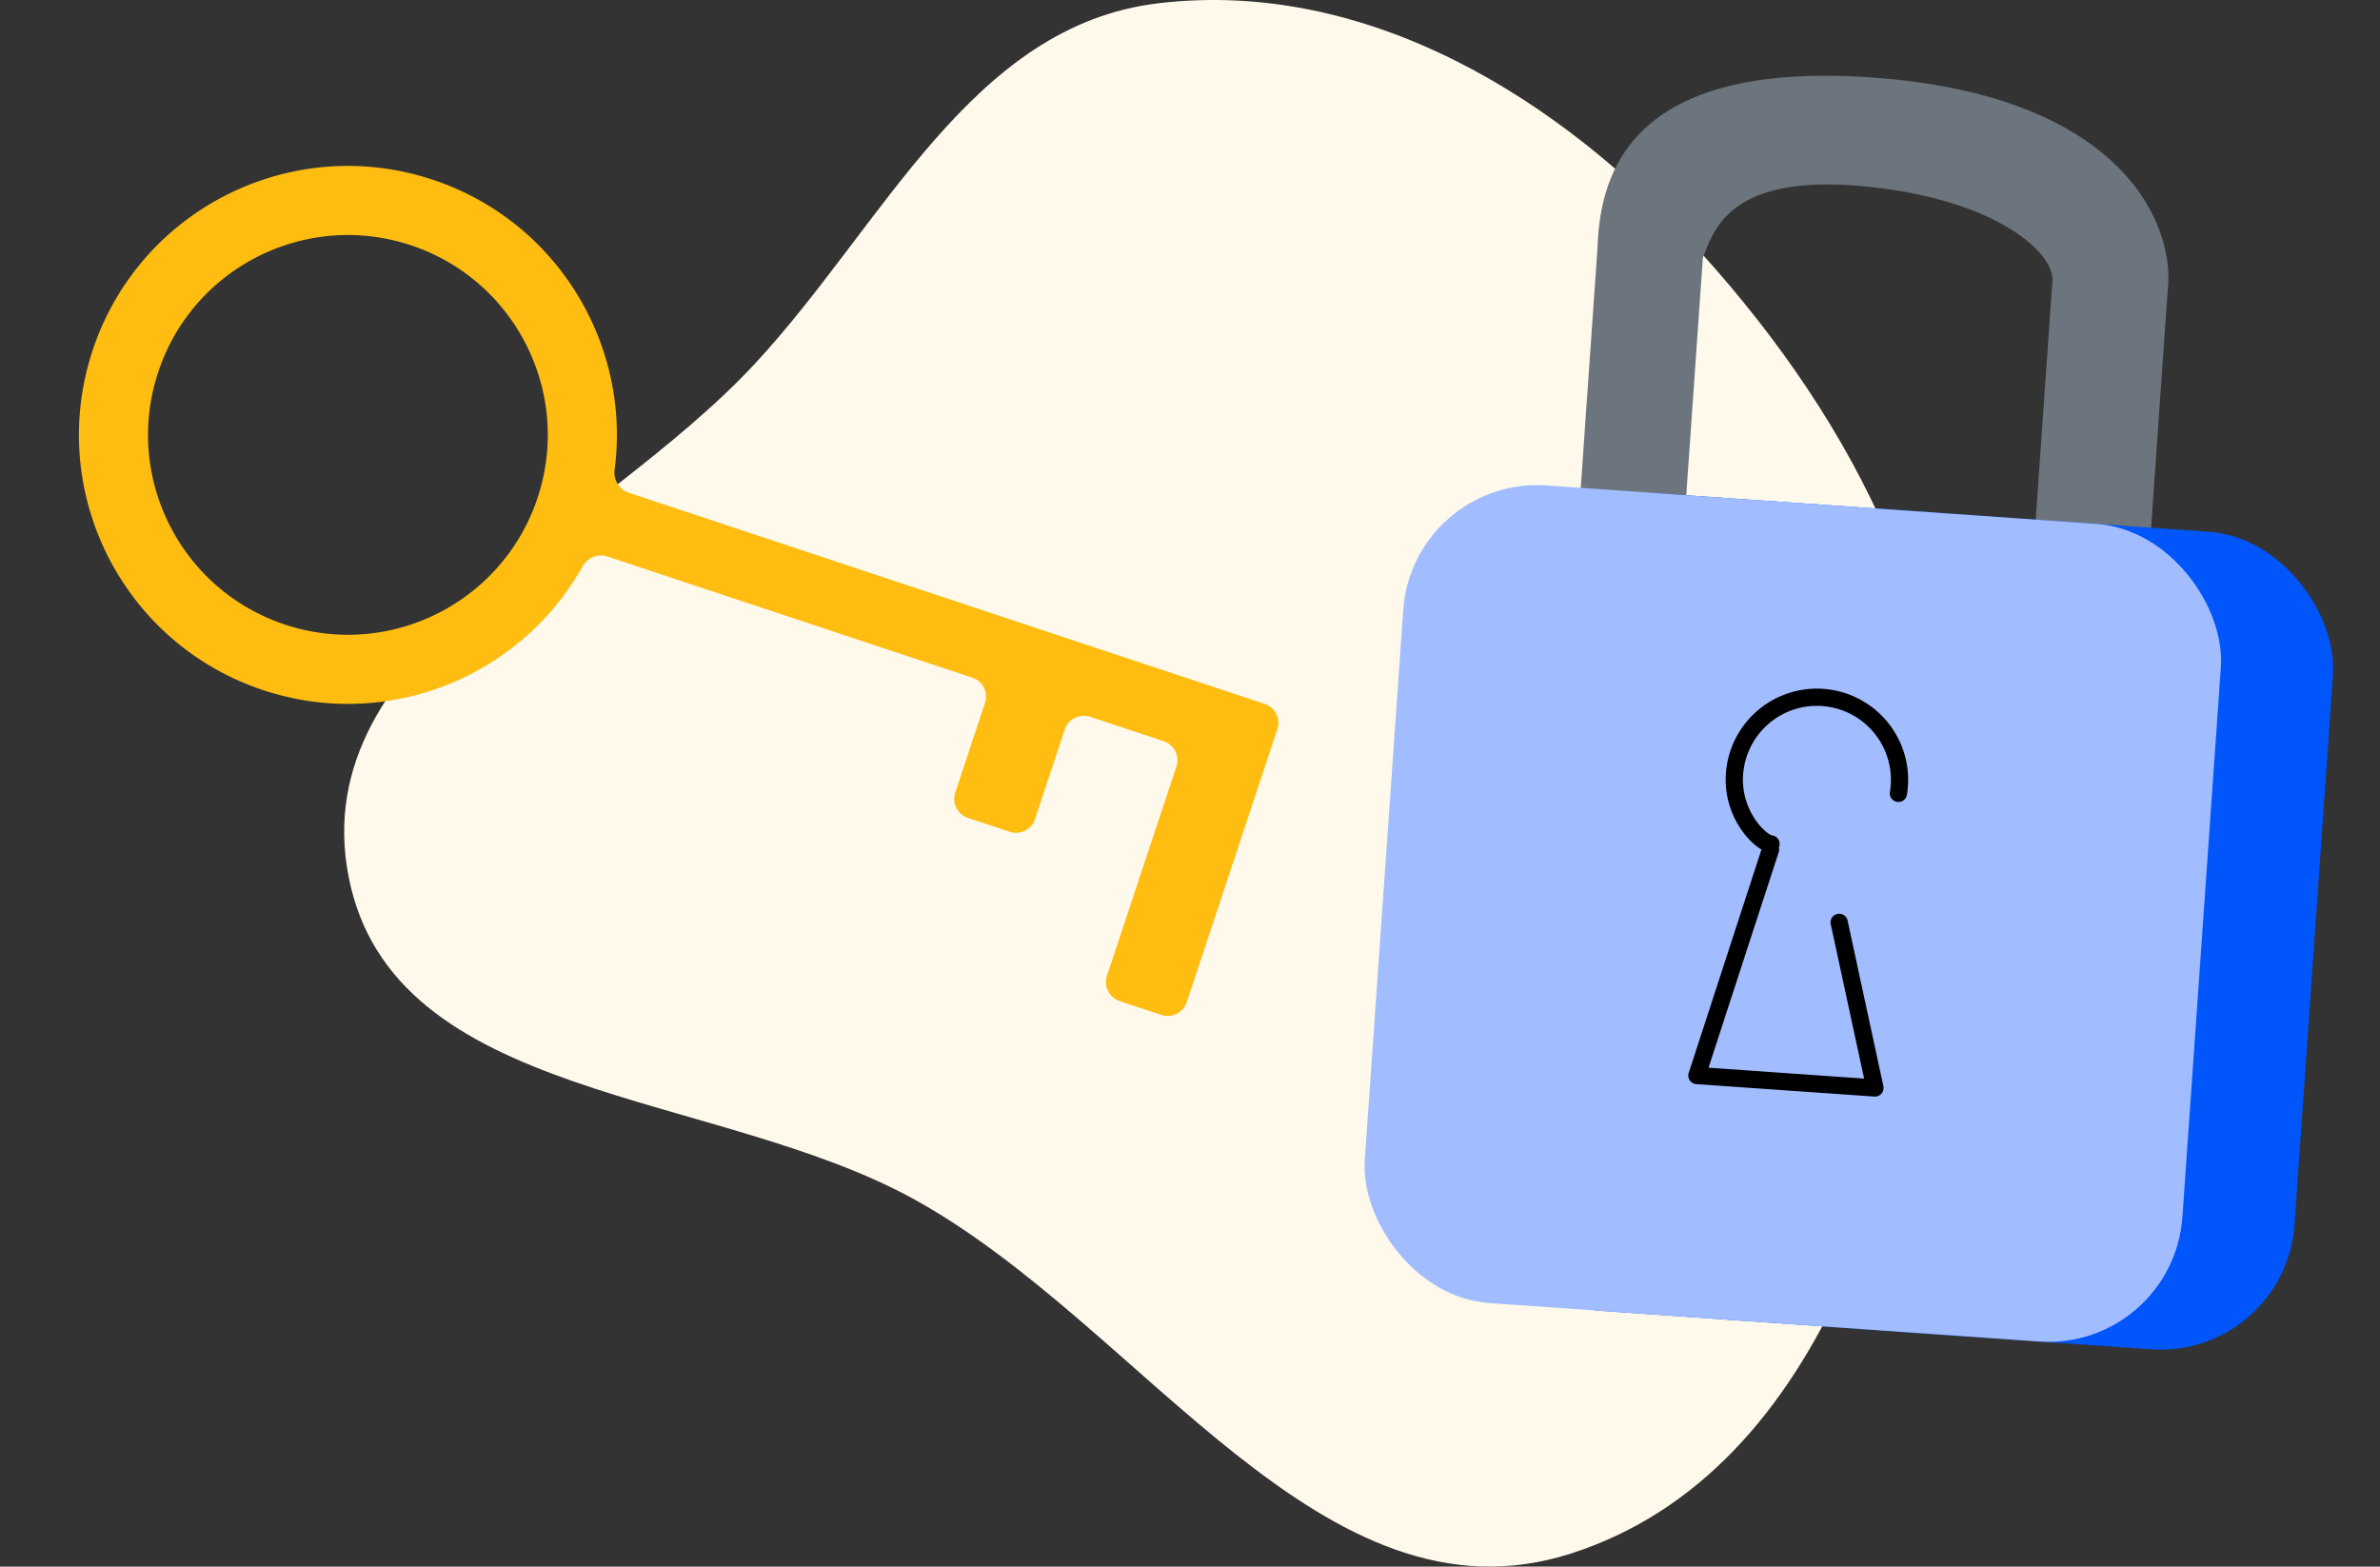
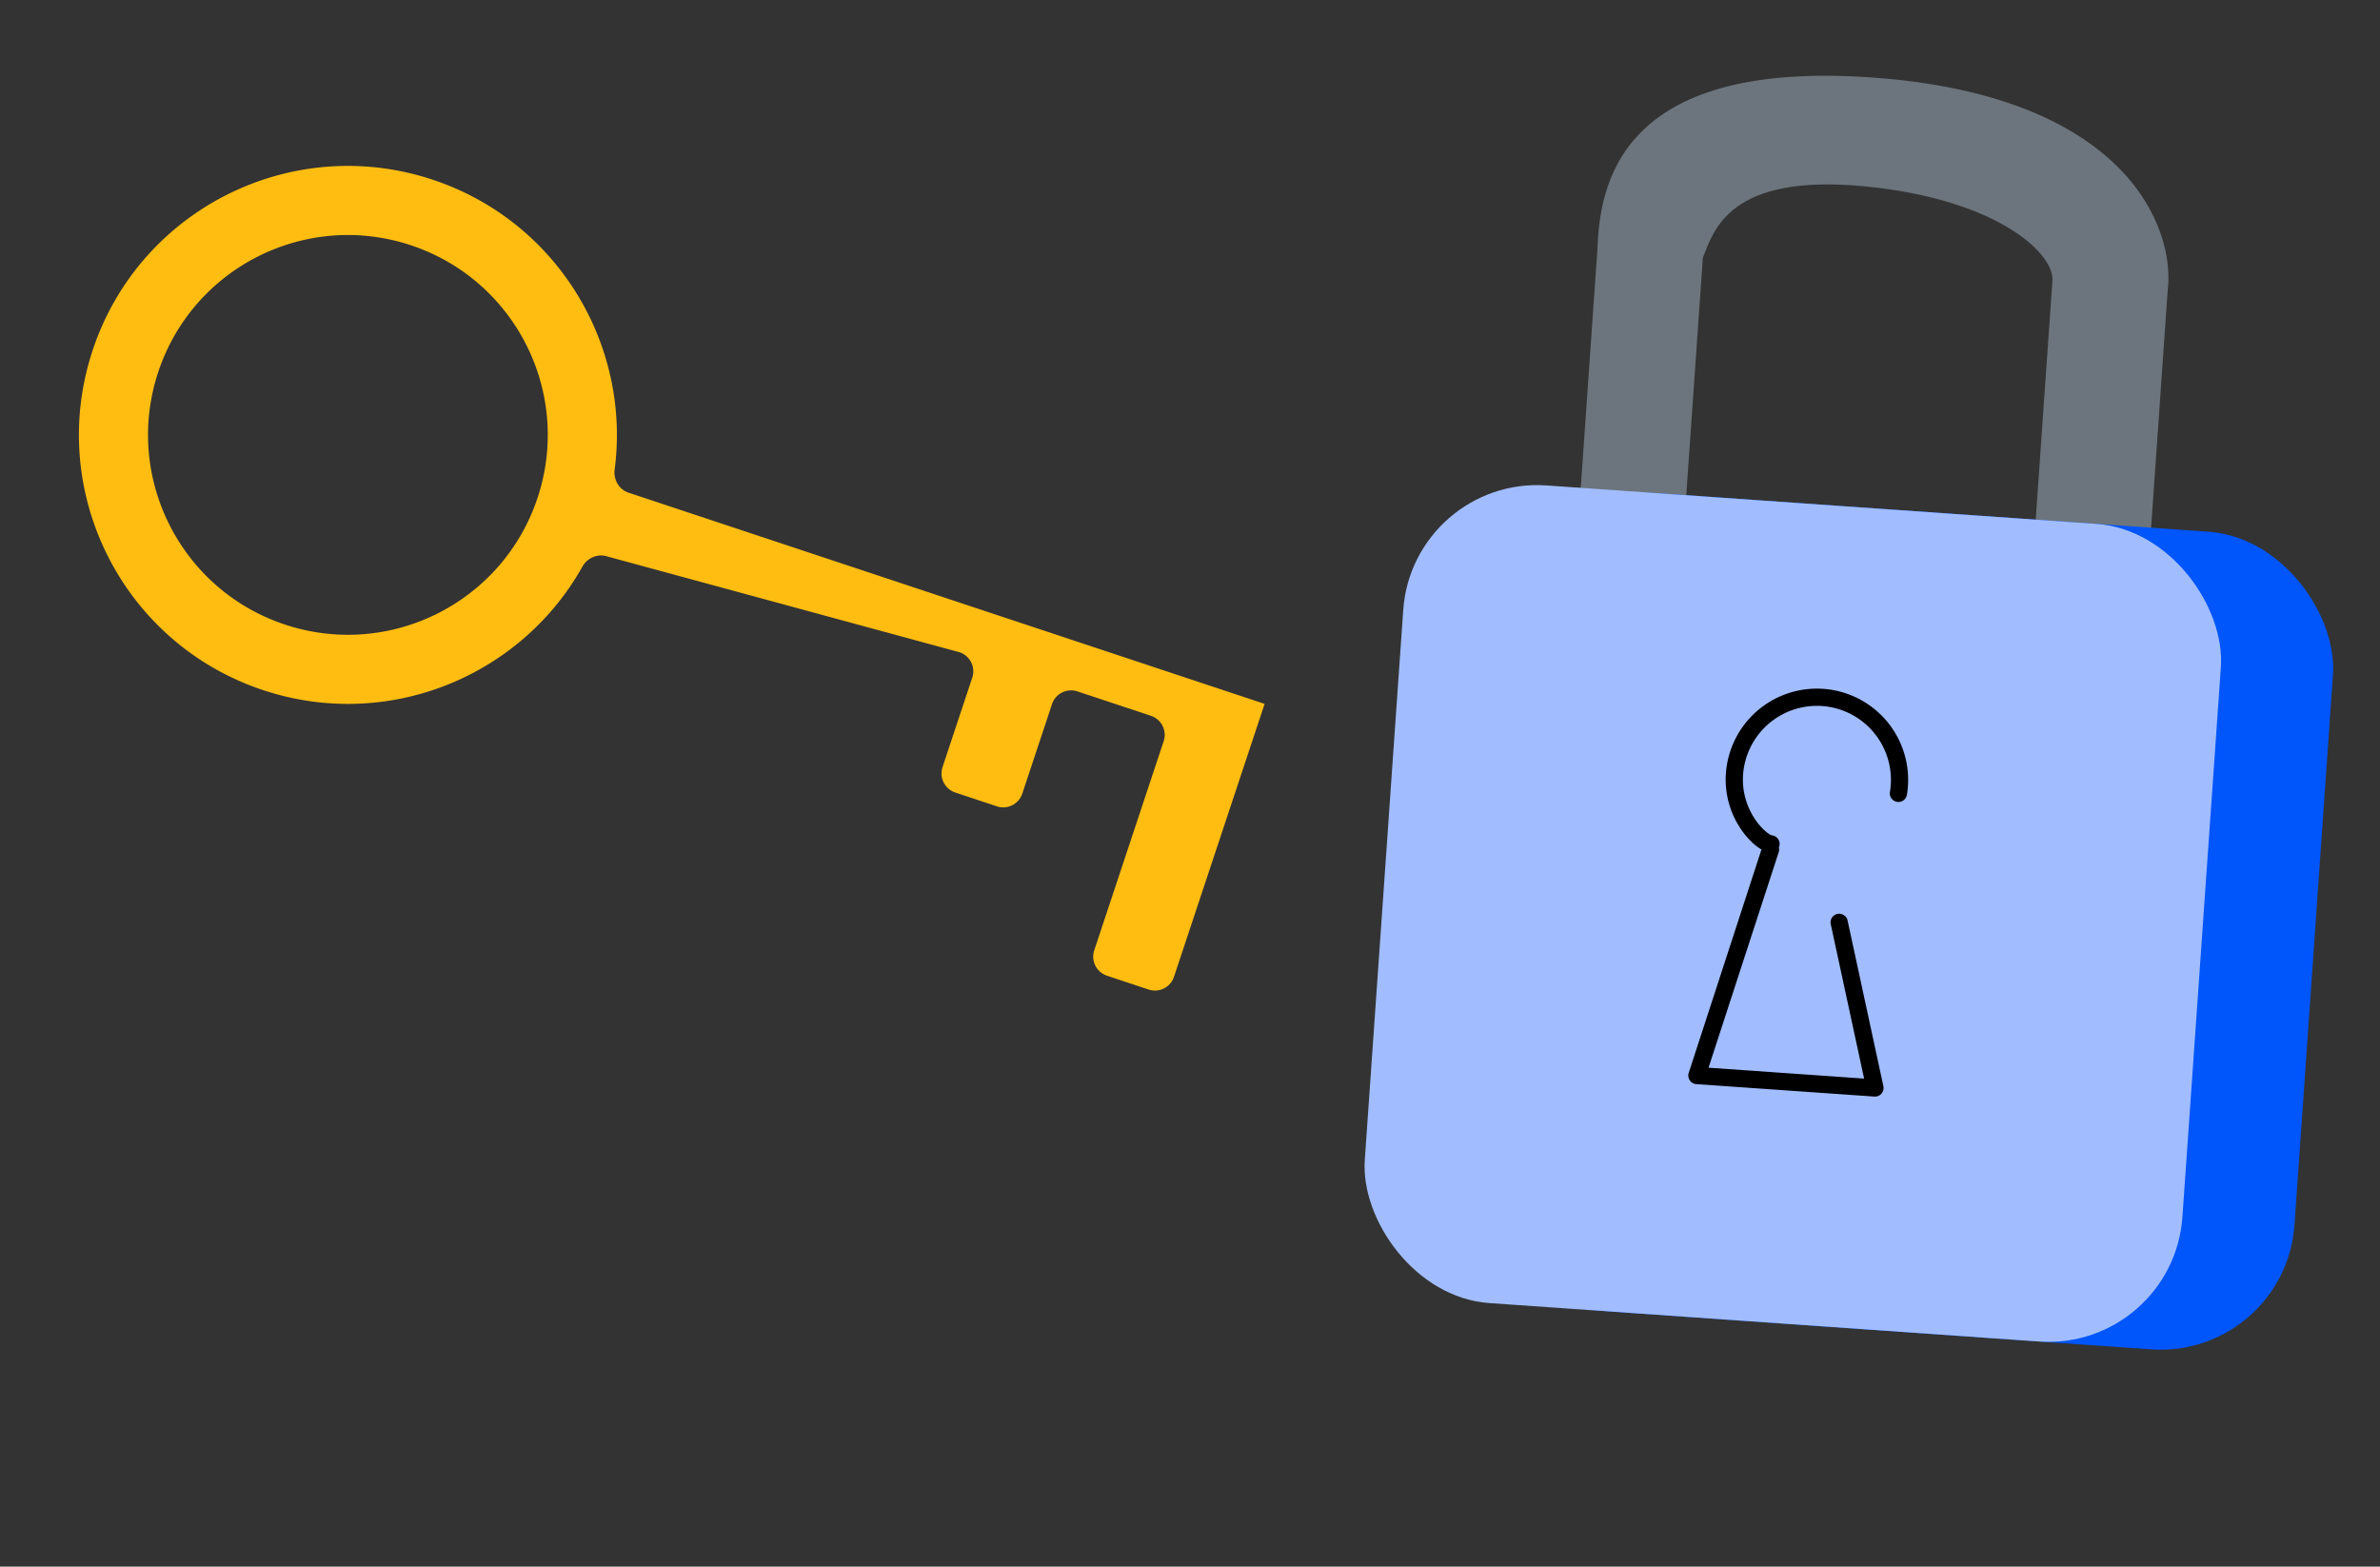
<svg xmlns="http://www.w3.org/2000/svg" width="237" height="156" fill="none" viewBox="0 0 237 156">
  <rect x="0" y="0" width="237" height="156" fill="#333333" stroke="none" />
-   <path fill="#FFF9EB" fill-rule="evenodd" d="M115.397.319c20.659-2.428 39.939 9.324 53.971 24.831 15.495 17.123 26.449 38.408 24.144 61.49-2.708 27.108-11.378 59.812-37.082 68.061-24.734 7.939-42.527-22.598-65.28-35.209-19.94-11.052-52.118-9.702-56.447-32.257-4.32-22.507 24.94-34.292 40.466-51.014C88.047 22.351 96.699 2.516 115.397.32Z" clip-rule="evenodd" />
  <path fill="#6C757D" d="m159.063 24.94-2.548 36.441 10.506.735 2.548-36.442c1.067-2.674 2.567-8.398 16.004-7.128 13.438 1.27 19.206 6.841 18.796 9.562l-2.548 36.441 11.49.804 2.549-36.442c.772-6.324-4.25-19.432-29.529-21.2-25.28-1.767-27.043 10.866-27.268 17.229Z" />
  <rect width="81.618" height="81.618" x="151.829" y="48.187" fill="#0055FB" rx="13.367" transform="rotate(4 151.829 48.187)" />
  <rect width="81.618" height="81.618" x="140.667" y="47.407" fill="#A1BDFF" rx="13.367" transform="rotate(4 140.667 47.407)" />
  <path fill="#000" d="M176.296 84.894a.858.858 0 1 0 .119-1.712l-.119 1.712Zm11.907-6.057a.858.858 0 1 0 1.693.275l-1.693-.275Zm-1.496 29.504-.059.855a.857.857 0 0 0 .898-1.036l-.839.181Zm-17.728-1.24-.816-.266a.859.859 0 0 0 .756 1.122l.06-.856Zm8.156-22.276a.859.859 0 0 0-1.632-.531l1.632.531Zm6.848 6.842a.857.857 0 1 0-1.677.363l1.677-.363Zm-7.568-8.485c.045.004.005.01-.132-.065a2.82 2.82 0 0 1-.467-.334 6.143 6.143 0 0 1-1.172-1.393 7.055 7.055 0 0 1-.991-4.91l-1.694-.275a8.772 8.772 0 0 0 1.231 6.095 7.85 7.85 0 0 0 1.512 1.788c.254.217.512.4.762.536.237.129.526.249.832.27l.119-1.712Zm-2.762-6.702a7.37 7.37 0 0 1 8.453-6.096l.275-1.694a9.086 9.086 0 0 0-10.422 7.516l1.694.274Zm8.453-6.096a7.37 7.37 0 0 1 6.097 8.453l1.693.275a9.085 9.085 0 0 0-7.515-10.422l-.275 1.694Zm4.661 37.101-17.728-1.24-.12 1.712 17.729 1.239.119-1.711Zm-16.972-.118 7.34-22.542-1.632-.531-7.34 22.541 1.632.532Zm17.751.793-3.563-16.493-1.677.363 3.563 16.492 1.677-.362Z" />
-   <path fill="#FFBD11" fill-rule="evenodd" d="M60.484 55.414c-.958-.317-1.995.133-2.489 1.013-6.15 10.975-19.405 16.407-31.79 12.296C12.17 64.063 4.57 48.906 9.23 34.869c4.66-14.036 19.817-21.636 33.853-16.976 12.384 4.112 19.758 16.394 18.122 28.868-.131 1 .431 1.982 1.389 2.3l63.336 21.03a2 2 0 0 1 1.268 2.528l-9.024 27.178a2 2 0 0 1-2.529 1.268l-4.145-1.377a2 2 0 0 1-1.268-2.528l6.914-20.825a2 2 0 0 0-1.268-2.528l-7.323-2.431a2 2 0 0 0-2.528 1.268l-2.959 8.91a2 2 0 0 1-2.528 1.269l-4.146-1.377a2 2 0 0 1-1.268-2.528l2.959-8.911a2 2 0 0 0-1.268-2.529L60.484 55.415Zm-32.11 6.779C17.944 58.73 12.297 47.467 15.76 37.038c3.463-10.43 14.725-16.078 25.155-12.615 10.43 3.463 16.077 14.726 12.614 25.155-3.463 10.43-14.725 16.078-25.155 12.615Z" clip-rule="evenodd" />
+   <path fill="#FFBD11" fill-rule="evenodd" d="M60.484 55.414c-.958-.317-1.995.133-2.489 1.013-6.15 10.975-19.405 16.407-31.79 12.296C12.17 64.063 4.57 48.906 9.23 34.869c4.66-14.036 19.817-21.636 33.853-16.976 12.384 4.112 19.758 16.394 18.122 28.868-.131 1 .431 1.982 1.389 2.3l63.336 21.03l-9.024 27.178a2 2 0 0 1-2.529 1.268l-4.145-1.377a2 2 0 0 1-1.268-2.528l6.914-20.825a2 2 0 0 0-1.268-2.528l-7.323-2.431a2 2 0 0 0-2.528 1.268l-2.959 8.91a2 2 0 0 1-2.528 1.269l-4.146-1.377a2 2 0 0 1-1.268-2.528l2.959-8.911a2 2 0 0 0-1.268-2.529L60.484 55.415Zm-32.11 6.779C17.944 58.73 12.297 47.467 15.76 37.038c3.463-10.43 14.725-16.078 25.155-12.615 10.43 3.463 16.077 14.726 12.614 25.155-3.463 10.43-14.725 16.078-25.155 12.615Z" clip-rule="evenodd" />
</svg>